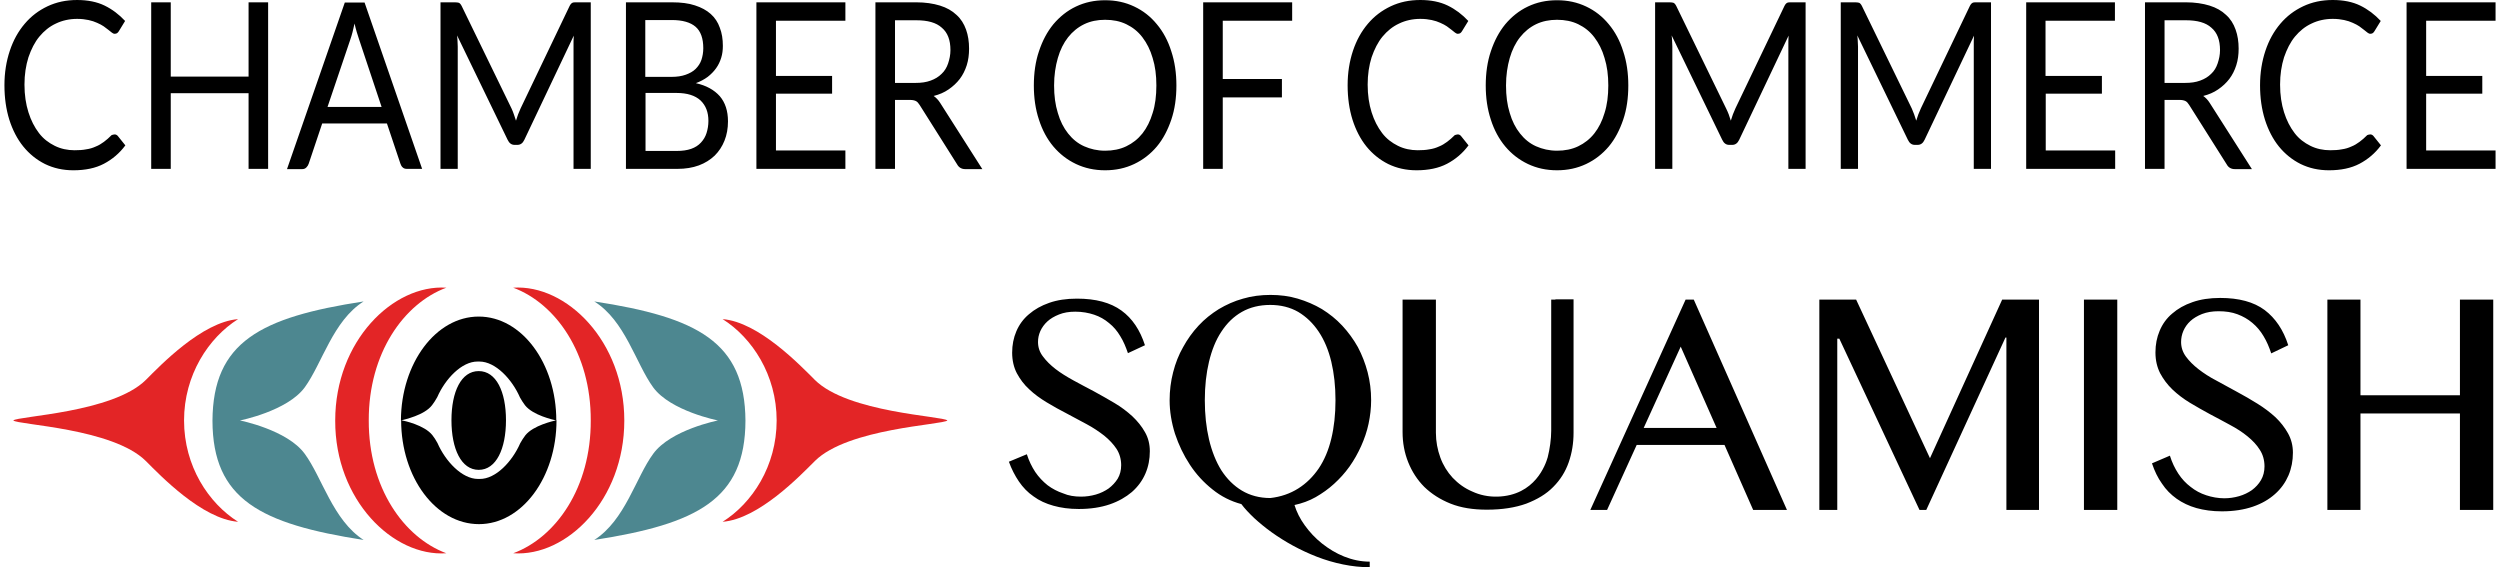
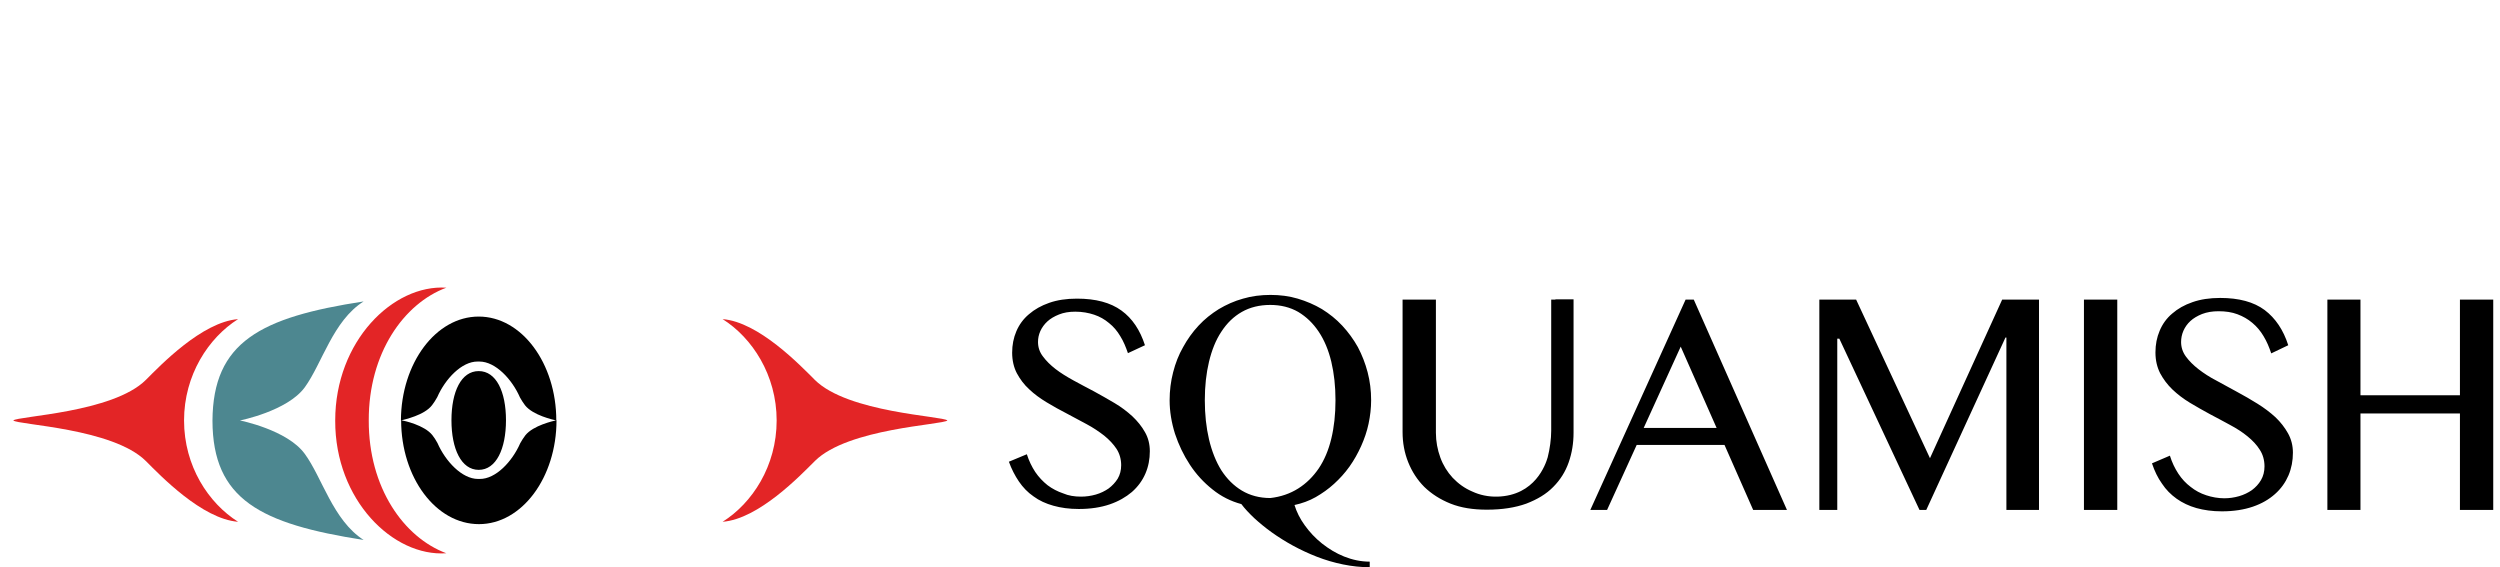
<svg xmlns="http://www.w3.org/2000/svg" xml:space="preserve" width="119px" height="27px" version="1.1" style="shape-rendering:geometricPrecision; text-rendering:geometricPrecision; image-rendering:optimizeQuality; fill-rule:evenodd; clip-rule:evenodd" viewBox="0 0 92385 21036">
  <defs>
    <style type="text/css">
   
    .fil2 {fill:black}
    .fil1 {fill:#4D8790}
    .fil0 {fill:#E32526}
   
  </style>
  </defs>
  <g id="__x0023_Layer_x0020_1">
    <path class="fil0" d="M6661 15593c0,-1684 907,-3067 2004,-3758 -1339,104 -2886,1720 -3421,2255 -1227,1218 -4760,1339 -4916,1503 156,165 3689,285 4916,1504 535,535 2082,2151 3421,2254 -1097,-691 -2004,-2064 -2004,-3758z" />
    <path class="fil0" d="M28638 15593c0,-1684 -907,-3067 -2004,-3758 1339,104 2885,1720 3421,2255 1227,1218 4760,1339 4916,1503 -164,165 -3689,285 -4916,1504 -536,535 -2082,2151 -3421,2254 1097,-691 2004,-2064 2004,-3758z" />
    <path class="fil1" d="M11136 16829c-648,-890 -2402,-1236 -2402,-1236 0,0 1754,-345 2402,-1226 648,-890 1045,-2471 2185,-3188 -3827,587 -5589,1503 -5606,4423 8,2920 1779,3827 5606,4423 -1140,-734 -1537,-2315 -2185,-3196z" />
-     <path class="fil1" d="M24060 16829c647,-890 2401,-1236 2401,-1236 0,0 -1754,-345 -2401,-1226 -648,-890 -1037,-2471 -2186,-3188 3827,587 5589,1503 5607,4423 -9,2920 -1780,3827 -5607,4423 1149,-734 1538,-2315 2186,-3196z" />
-     <path class="fil0" d="M22988 15602l0 -9c0,-2937 -2142,-5053 -4120,-4924 1580,588 2885,2436 2876,4924 9,2488 -1287,4337 -2876,4925 1987,138 4120,-1979 4120,-4916z" />
+     <path class="fil0" d="M22988 15602l0 -9z" />
    <path class="fil0" d="M12267 15602l0 -9c0,-2937 2143,-5053 4121,-4924 -1581,588 -2885,2436 -2877,4924 -8,2488 1296,4337 2877,4925 -1978,138 -4129,-1979 -4121,-4916z" />
    <path class="fil2" d="M17589 17425c648,0 1011,-778 1011,-1840 0,-1063 -363,-1823 -1011,-1823 -648,0 -1011,760 -1011,1823 0,1062 363,1840 1011,1840zm1728 -1279c-69,87 -130,190 -190,294 -294,674 -907,1330 -1503,1322 0,0 -70,0 -61,0 -596,0 -1209,-657 -1503,-1331 -61,-112 -121,-207 -190,-293 -294,-372 -1046,-536 -1158,-553 0,2125 1287,3853 2886,3853 1589,0 2876,-1728 2876,-3853 -112,26 -864,190 -1157,561zm-3456 -1123c69,-86 130,-190 190,-294 294,-673 907,-1330 1503,-1321 0,0 70,0 61,0 596,0 1209,656 1503,1330 61,104 121,208 190,294 294,371 1046,536 1158,561 0,-2125 -1287,-3853 -2877,-3853 -1590,0 -2877,1728 -2885,3853 120,-34 872,-190 1157,-570zm4613 570c9,0 18,0 18,0 0,0 -9,-8 -18,0 0,-8 0,-8 0,0 0,-8 0,-8 0,0zm-5762 -8c-8,0 -17,0 -17,0 0,0 9,0 17,0 0,0 0,0 0,0 0,0 0,0 0,0z" />
    <path class="fil2" d="M39930 18418c181,0 362,-26 544,-77 181,-52 337,-130 475,-225 138,-104 250,-225 337,-363 86,-147 129,-311 129,-501 0,-224 -60,-432 -172,-605 -113,-172 -268,-337 -458,-492 -190,-147 -406,-294 -648,-423 -242,-130 -493,-260 -743,-398 -251,-129 -501,-267 -743,-414 -242,-147 -458,-303 -648,-484 -190,-173 -337,-372 -458,-596 -112,-216 -173,-475 -173,-760 0,-286 52,-553 156,-795 103,-242 259,-458 466,-631 208,-181 458,-320 752,-423 294,-104 639,-156 1028,-156 700,0 1244,147 1650,441 406,294 691,725 873,1287l-631 294c-78,-225 -164,-441 -285,-631 -112,-190 -251,-354 -415,-484 -164,-138 -345,-242 -553,-311 -207,-69 -440,-112 -699,-112 -234,0 -432,34 -605,104 -173,69 -320,155 -432,259 -112,103 -199,224 -259,354 -61,138 -87,268 -87,406 0,199 61,380 182,536 121,164 276,319 466,466 190,147 415,285 665,423 251,139 501,268 761,406 259,139 509,286 760,432 250,147 466,312 665,493 190,181 346,371 467,587 121,208 181,450 181,709 0,293 -52,570 -164,829 -112,259 -276,484 -501,683 -225,190 -493,345 -821,458 -328,112 -708,172 -1149,172 -354,0 -665,-43 -941,-121 -277,-77 -527,-190 -735,-345 -216,-147 -397,-337 -544,-553 -147,-216 -276,-467 -372,-734l666 -277c77,242 181,458 311,657 129,190 285,354 458,492 172,130 371,233 578,302 199,87 424,121 666,121zm17589 -7308l-9 0 -147 0 0 4864c0,302 -52,682 -130,984 -77,268 -466,1417 -1857,1460 -346,9 -665,-60 -942,-190 -285,-121 -518,-293 -725,-509 -199,-216 -355,-467 -458,-752 -104,-285 -164,-596 -164,-916l0 -4941 -1236 0 0 4915c0,398 70,769 208,1115 138,345 337,656 596,916 268,259 587,466 976,622 389,155 838,224 1348,224 570,0 1054,-78 1460,-224 406,-156 743,-355 1002,-622 259,-260 449,-562 570,-908 121,-345 181,-708 181,-1105l0 -4942 -673 0 0 9zm19601 7801l1236 0 0 -7801 -1236 0 0 7801zm5210 -432c181,0 362,-26 544,-78 181,-52 337,-130 475,-225 138,-103 251,-224 337,-371 86,-147 130,-320 130,-510 0,-233 -61,-440 -173,-613 -112,-182 -268,-346 -458,-501 -190,-156 -406,-294 -648,-423 -242,-130 -492,-268 -743,-398 -251,-138 -501,-276 -743,-423 -242,-147 -458,-311 -648,-492 -190,-182 -337,-381 -458,-605 -112,-225 -173,-475 -173,-769 0,-294 52,-562 156,-804 104,-250 259,-466 466,-639 208,-181 450,-319 752,-423 294,-104 639,-156 1028,-156 691,0 1244,147 1650,450 398,302 691,734 873,1304l-631 302c-78,-233 -164,-440 -285,-639 -112,-190 -250,-354 -415,-492 -164,-139 -345,-242 -553,-320 -207,-78 -440,-112 -699,-112 -234,0 -432,34 -614,103 -173,70 -319,156 -432,260 -112,103 -198,224 -259,362 -60,139 -86,277 -86,415 0,199 60,380 181,544 121,164 277,320 467,467 190,147 414,294 665,423 250,138 501,277 760,415 259,138 510,285 760,440 251,156 467,320 666,501 190,182 345,381 466,597 121,216 182,457 182,717 0,302 -52,578 -165,846 -112,259 -276,493 -501,691 -224,199 -492,355 -820,467 -329,112 -709,173 -1149,173 -354,0 -665,-44 -942,-121 -276,-78 -527,-199 -734,-346 -216,-155 -398,-337 -545,-561 -155,-216 -276,-467 -371,-752l665 -285c78,251 182,467 311,665 130,199 285,363 458,493 173,138 363,241 579,311 207,69 440,112 674,112zm-17477 432l1253 0 -3456 -7801 -302 0 -3534 7801 622 0 1098 -2411 3256 0 1063 2411zm-2687 -6056l0 0 1331 3015 -2704 0 1373 -3015zm28898 -1745l0 3550 -3689 0 0 -3550 -1227 0 0 7801 1227 0 0 -3577 3689 0 0 3577 1235 0 0 -7801 -1235 0zm-16976 0l-2678 5883 -2739 -5883 -1364 0 0 7801 665 0 0 -6350 77 0 2972 6350 251 0 2937 -6393 35 0 0 6393 1209 0 0 -7801 -1365 0zm-23446 9926c-337,0 -665,-35 -1002,-104 -337,-69 -657,-164 -968,-285 -311,-121 -605,-259 -890,-414 -285,-156 -544,-320 -786,-493 -242,-173 -458,-354 -648,-527 -190,-181 -354,-354 -475,-518 -389,-104 -751,-285 -1071,-544 -328,-260 -605,-562 -838,-916 -233,-354 -415,-735 -553,-1149 -130,-415 -199,-829 -199,-1244 0,-354 43,-700 130,-1037 86,-337 207,-648 371,-933 156,-285 346,-553 571,-795 224,-242 475,-440 751,-613 277,-164 579,-302 899,-389 319,-95 665,-138 1019,-138 354,0 691,43 1011,138 319,95 622,225 898,389 277,173 527,371 752,613 224,242 414,501 579,795 155,294 276,605 362,933 87,337 130,674 130,1037 0,294 -35,587 -95,872 -60,285 -156,562 -276,830 -121,267 -260,518 -432,760 -173,242 -363,449 -571,639 -207,190 -440,354 -682,493 -242,138 -510,233 -786,293 77,251 198,501 380,752 181,251 389,475 639,674 251,198 519,363 821,484 302,121 622,190 950,190l0 207 9 0zm-3698 -2566l0 0c389,-43 735,-164 1037,-354 302,-190 553,-441 760,-743 208,-311 363,-674 467,-1106 103,-423 155,-898 155,-1425 0,-519 -52,-994 -155,-1426 -104,-432 -259,-803 -467,-1114 -207,-311 -458,-553 -760,-734 -302,-173 -648,-259 -1037,-259 -397,0 -751,86 -1054,259 -302,172 -552,414 -760,734 -207,311 -354,682 -458,1114 -103,432 -155,907 -155,1426 0,527 52,1011 155,1451 104,441 259,830 458,1149 208,320 458,570 760,752 303,181 657,276 1054,276z" />
-     <path class="fil2" d="M4086 4985c43,0 78,17 113,51l285 355c-216,293 -484,518 -795,682 -311,164 -691,242 -1132,242 -389,0 -734,-78 -1054,-233 -311,-156 -579,-372 -803,-648 -225,-277 -398,-614 -519,-994 -120,-388 -181,-812 -181,-1278 0,-467 69,-890 199,-1279 129,-388 311,-717 553,-1002 242,-285 518,-492 846,-648 329,-155 691,-233 1097,-233 398,0 735,69 1020,207 285,139 535,329 760,570l-233 381c-17,25 -35,51 -61,69 -26,17 -51,26 -95,26 -34,0 -69,-18 -103,-44 -35,-26 -78,-60 -130,-103 -52,-43 -112,-87 -173,-130 -60,-43 -147,-86 -242,-129 -95,-44 -198,-78 -319,-104 -121,-26 -259,-43 -424,-43 -285,0 -552,60 -786,173 -242,112 -440,276 -613,483 -173,208 -302,467 -406,769 -95,303 -147,639 -147,1011 0,389 52,726 147,1028 95,302 224,553 389,769 164,216 362,363 587,475 225,112 475,164 734,164 156,0 303,-8 432,-34 130,-18 242,-52 355,-104 112,-43 207,-104 302,-173 95,-69 190,-155 285,-250 34,-9 69,-26 112,-26zm5693 1278l-725 0 0 -2807 -2886 0 0 2807 -725 0 0 -6177 725 0 0 2756 2886 0 0 -2756 725 0 0 6177zm5711 0l-562 0c-69,0 -121,-17 -155,-52 -43,-34 -69,-86 -87,-138l-501 -1494 -2401 0 -501 1494c-18,52 -44,95 -87,138 -43,44 -95,61 -155,61l-562 0 2143 -6177 734 0 2134 6168zm-3508 -2298l0 0 2005 0 -838 -2514c-52,-155 -113,-345 -165,-578 -25,120 -51,224 -77,328 -26,95 -52,190 -78,259l-847 2505zm6911 277c26,78 52,155 78,233 26,-78 52,-155 78,-233 26,-69 60,-147 95,-225l1814 -3792c35,-69 69,-104 104,-121 34,-18 86,-18 147,-18l535 0 0 6177 -639 0 0 -4544c0,-60 0,-121 0,-190 0,-69 9,-138 9,-207l-1832 3861c-60,130 -147,190 -259,190l-104 0c-112,0 -198,-60 -259,-190l-1874 -3870c8,78 17,147 17,216 0,69 8,138 8,199l0 4535 -639 0 0 -6177 536 0c69,0 112,9 147,18 34,17 69,52 103,121l1849 3801c35,69 61,147 86,216zm4156 2021l0 -6177 1710 0c329,0 614,35 847,113 242,78 432,181 587,319 156,139 268,311 337,510 78,199 113,423 113,674 0,155 -18,302 -61,440 -43,139 -103,268 -190,389 -86,121 -190,225 -311,320 -129,95 -276,173 -440,233 388,86 682,251 889,484 199,233 303,544 303,933 0,259 -43,501 -130,717 -86,216 -207,397 -363,553 -164,155 -354,276 -587,363 -233,86 -501,129 -795,129l-1909 0zm726 -3412l0 0 958 0c208,0 380,-26 527,-78 147,-52 277,-121 372,-216 95,-95 173,-207 216,-337 43,-129 69,-276 69,-432 0,-363 -95,-630 -285,-795 -190,-164 -484,-250 -881,-250l-985 0 0 2108 9 0zm0 596l0 0 0 2151 1157 0c208,0 389,-26 536,-78 147,-52 268,-129 363,-233 95,-104 164,-216 207,-354 43,-138 69,-285 69,-449 0,-320 -95,-571 -294,-761 -198,-181 -492,-276 -889,-276l-1149 0zm7412 -3361l0 683 -2575 0 0 2047 2082 0 0 657 -2082 0 0 2108 2575 0 0 682 -3300 0 0 -6177 3300 0zm1840 3594l0 2583 -726 0 0 -6177 1512 0c337,0 631,44 881,121 251,78 449,190 614,346 164,147 276,328 354,544 77,216 112,449 112,709 0,216 -26,423 -86,613 -61,190 -147,363 -259,510 -113,146 -251,276 -415,388 -164,113 -346,190 -553,242 86,61 173,147 242,259l1563 2454 -639 0c-129,0 -233,-61 -294,-173l-1390 -2203c-44,-69 -87,-121 -139,-147 -52,-26 -121,-43 -224,-43l-553 0 0 -26zm0 -605l0 0 760 0c216,0 398,-25 562,-86 164,-60 293,-138 406,-250 112,-104 190,-234 242,-389 51,-156 86,-311 86,-493 0,-371 -104,-648 -320,-829 -207,-190 -527,-276 -941,-276l-795 0 0 2323zm10436 95c0,467 -61,890 -190,1270 -130,380 -303,717 -536,994 -233,276 -510,492 -838,648 -328,155 -682,233 -1080,233 -397,0 -751,-78 -1080,-233 -328,-156 -604,-372 -838,-648 -233,-277 -414,-614 -535,-994 -130,-388 -190,-812 -190,-1270 0,-457 60,-889 190,-1269 129,-389 302,-718 535,-1003 234,-276 510,-501 838,-656 329,-156 683,-233 1080,-233 398,0 752,77 1080,233 328,155 605,371 838,656 233,277 415,614 536,1003 129,388 190,812 190,1269zm-743 0l0 0c0,-380 -43,-716 -138,-1019 -87,-302 -216,-553 -380,-769 -165,-216 -363,-371 -597,-484 -233,-112 -492,-164 -786,-164 -285,0 -544,52 -777,164 -233,113 -432,277 -596,484 -164,208 -294,467 -380,769 -87,302 -139,639 -139,1019 0,381 44,717 139,1020 86,302 216,553 380,760 164,208 363,372 596,475 233,104 492,164 777,164 285,0 553,-51 786,-164 234,-112 432,-268 597,-475 164,-207 293,-466 380,-760 95,-294 138,-639 138,-1020zm5036 -3084l0 683 -2574 0 0 2160 2194 0 0 682 -2194 0 0 2652 -726 0 0 -6177 3300 0zm6143 4899c43,0 77,17 112,51l285 355c-216,293 -484,518 -795,682 -311,164 -691,242 -1131,242 -389,0 -735,-78 -1054,-233 -311,-156 -579,-372 -804,-648 -224,-277 -397,-614 -518,-994 -121,-388 -181,-812 -181,-1278 0,-467 69,-890 198,-1279 130,-388 311,-717 553,-1002 242,-285 519,-492 847,-648 328,-155 691,-233 1097,-233 397,0 734,69 1019,207 285,139 536,329 761,570l-234 381c-17,25 -34,51 -60,69 -26,17 -52,26 -95,26 -35,0 -69,-18 -104,-44 -34,-26 -78,-60 -129,-103 -52,-43 -113,-87 -173,-130 -61,-43 -147,-86 -242,-129 -95,-44 -199,-78 -320,-104 -121,-26 -259,-43 -423,-43 -285,0 -553,60 -786,173 -242,112 -441,276 -614,483 -172,208 -302,467 -406,769 -95,303 -146,639 -146,1011 0,389 51,726 146,1028 95,302 225,553 389,769 164,216 363,363 588,475 224,112 475,164 734,164 155,0 302,-8 432,-34 129,-18 242,-52 354,-104 112,-43 207,-104 302,-173 95,-69 190,-155 286,-250 34,-9 77,-26 112,-26zm6323 -1815c0,467 -60,890 -190,1270 -129,380 -302,717 -535,994 -234,276 -510,492 -838,648 -329,155 -683,233 -1080,233 -398,0 -752,-78 -1080,-233 -328,-156 -605,-372 -838,-648 -233,-277 -415,-614 -536,-994 -129,-388 -190,-812 -190,-1270 0,-457 61,-889 190,-1269 130,-389 303,-718 536,-1003 233,-276 510,-501 838,-656 328,-156 682,-233 1080,-233 397,0 751,77 1080,233 328,155 604,371 838,656 233,277 414,614 535,1003 130,388 190,812 190,1269zm-742 0l0 0c0,-380 -44,-716 -139,-1019 -86,-302 -216,-553 -380,-769 -164,-216 -363,-371 -596,-484 -233,-112 -492,-164 -786,-164 -285,0 -544,52 -778,164 -233,113 -431,277 -595,484 -165,208 -294,467 -381,769 -86,302 -138,639 -138,1019 0,381 43,717 138,1020 87,302 216,553 381,760 164,208 362,372 595,475 234,104 493,164 778,164 285,0 553,-51 786,-164 233,-112 432,-268 596,-475 164,-207 294,-466 380,-760 95,-294 139,-639 139,-1020zm4466 1072c26,78 52,155 78,233 26,-78 52,-155 77,-233 26,-69 61,-147 95,-225l1815 -3792c34,-69 69,-104 103,-121 35,-18 87,-18 147,-18l536 0 0 6177 -639 0 0 -4544c0,-60 0,-121 0,-190 0,-69 8,-138 8,-207l-1831 3861c-61,130 -147,190 -259,190l-113 0c-112,0 -199,-60 -259,-190l-1875 -3870c9,78 18,147 18,216 0,69 8,138 8,199l0 4535 -639 0 0 -6177 536 0c69,0 112,9 146,18 35,17 70,52 104,121l1849 3801c34,69 69,147 95,216zm6877 0c25,78 51,155 77,233 26,-78 52,-155 78,-233 26,-69 61,-147 95,-225l1814 -3792c35,-69 69,-104 104,-121 34,-18 86,-18 147,-18l535 0 0 6177 -639 0 0 -4544c0,-60 0,-121 0,-190 0,-69 9,-138 9,-207l-1832 3861c-60,130 -147,190 -259,190l-104 0c-112,0 -198,-60 -259,-190l-1874 -3870c8,78 17,147 17,216 0,69 9,138 9,199l0 4535 -640 0 0 -6177 536 0c69,0 112,9 147,18 34,17 69,52 103,121l1849 3801c26,69 61,147 87,216zm7446 -4156l0 683 -2574 0 0 2047 2091 0 0 657 -2083 0 0 2108 2575 0 0 682 -3300 0 0 -6177 3291 0zm1840 3594l0 2583 -725 0 0 -6177 1512 0c337,0 630,44 881,121 250,78 449,190 613,346 164,147 277,328 354,544 78,216 113,449 113,709 0,216 -26,423 -87,613 -60,190 -147,363 -259,510 -112,146 -250,276 -415,388 -164,113 -345,190 -552,242 86,61 172,147 241,259l1564 2454 -639 0c-130,0 -234,-61 -294,-173l-1391 -2203c-43,-69 -86,-121 -138,-147 -52,-26 -121,-43 -225,-43l-553 0 0 -26zm0 -605l0 0 761 0c216,0 397,-25 561,-86 164,-60 294,-138 406,-250 113,-104 190,-234 242,-389 52,-156 87,-311 87,-493 0,-371 -104,-648 -320,-829 -207,-190 -527,-276 -942,-276l-795 0 0 2323zm7629 1910c43,0 78,17 112,51l285 355c-216,293 -484,518 -795,682 -311,164 -691,242 -1131,242 -389,0 -735,-78 -1054,-233 -311,-156 -579,-372 -804,-648 -224,-277 -397,-614 -518,-994 -121,-388 -182,-812 -182,-1278 0,-467 70,-890 199,-1279 130,-388 311,-717 553,-1002 242,-285 518,-492 847,-648 328,-155 691,-233 1097,-233 397,0 734,69 1019,207 285,139 536,329 761,570l-234 381c-17,25 -34,51 -60,69 -26,17 -52,26 -95,26 -35,0 -69,-18 -104,-44 -34,-26 -78,-60 -130,-103 -51,-43 -112,-87 -172,-130 -61,-43 -147,-86 -242,-129 -95,-44 -199,-78 -320,-104 -121,-26 -259,-43 -423,-43 -285,0 -553,60 -786,173 -242,112 -441,276 -614,483 -172,208 -302,467 -406,769 -95,303 -147,639 -147,1011 0,389 52,726 147,1028 95,302 225,553 389,769 164,216 363,363 588,475 224,112 475,164 734,164 155,0 302,-8 432,-34 129,-18 242,-52 354,-104 112,-43 207,-104 302,-173 96,-69 190,-155 286,-250 25,-9 68,-26 112,-26zm4647 -4899l0 683 -2574 0 0 2047 2082 0 0 657 -2082 0 0 2108 2574 0 0 682 -3300 0 0 -6177 3300 0z" />
  </g>
</svg>